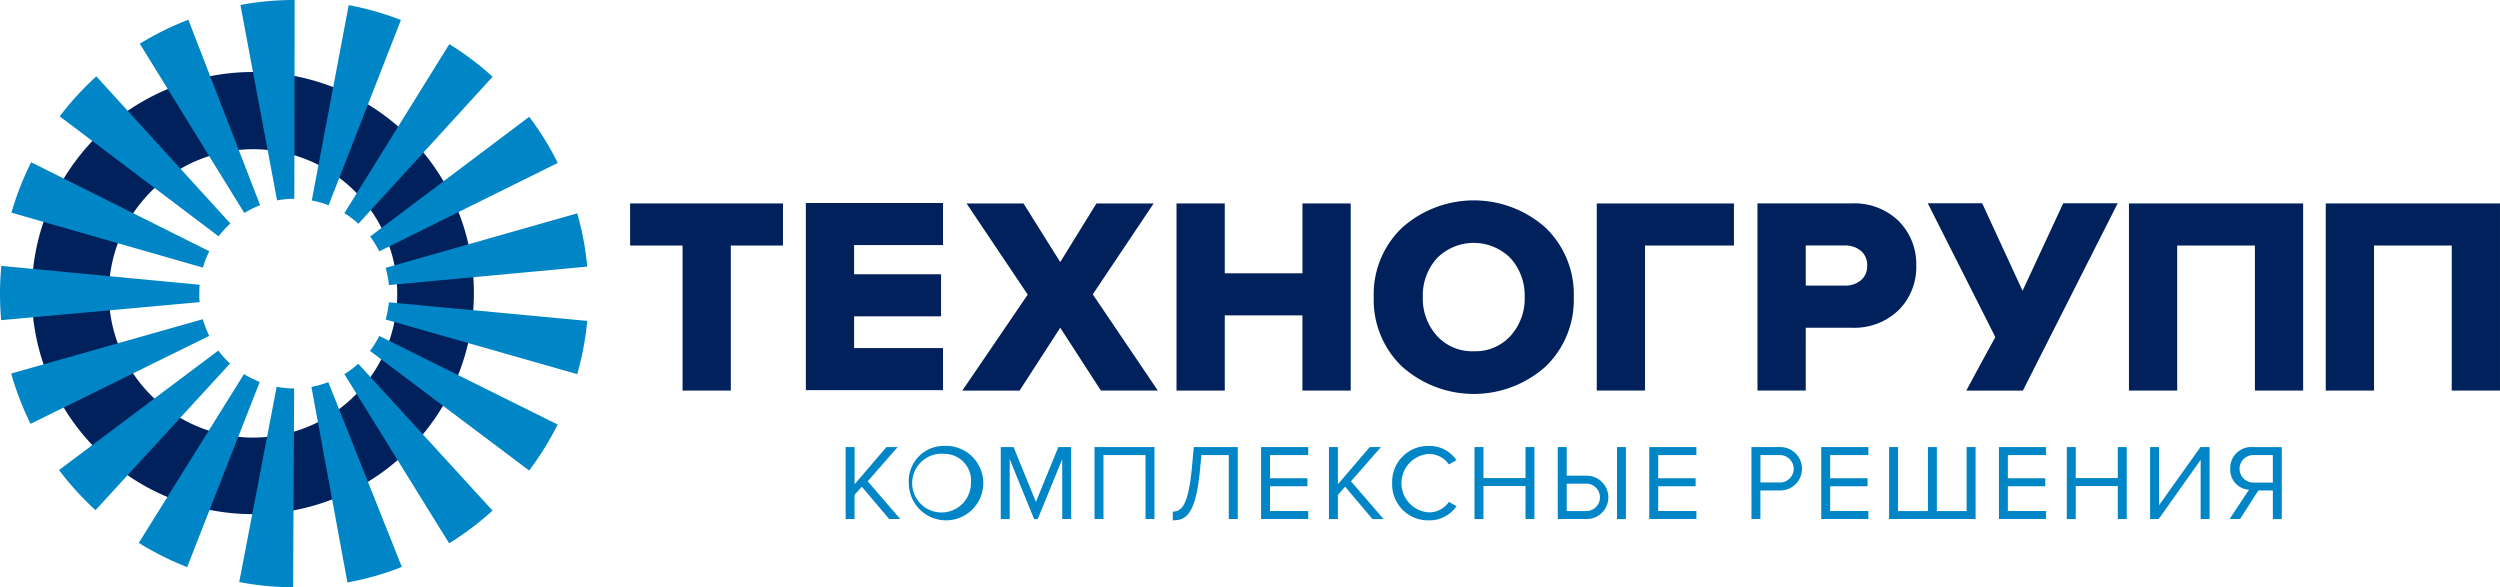
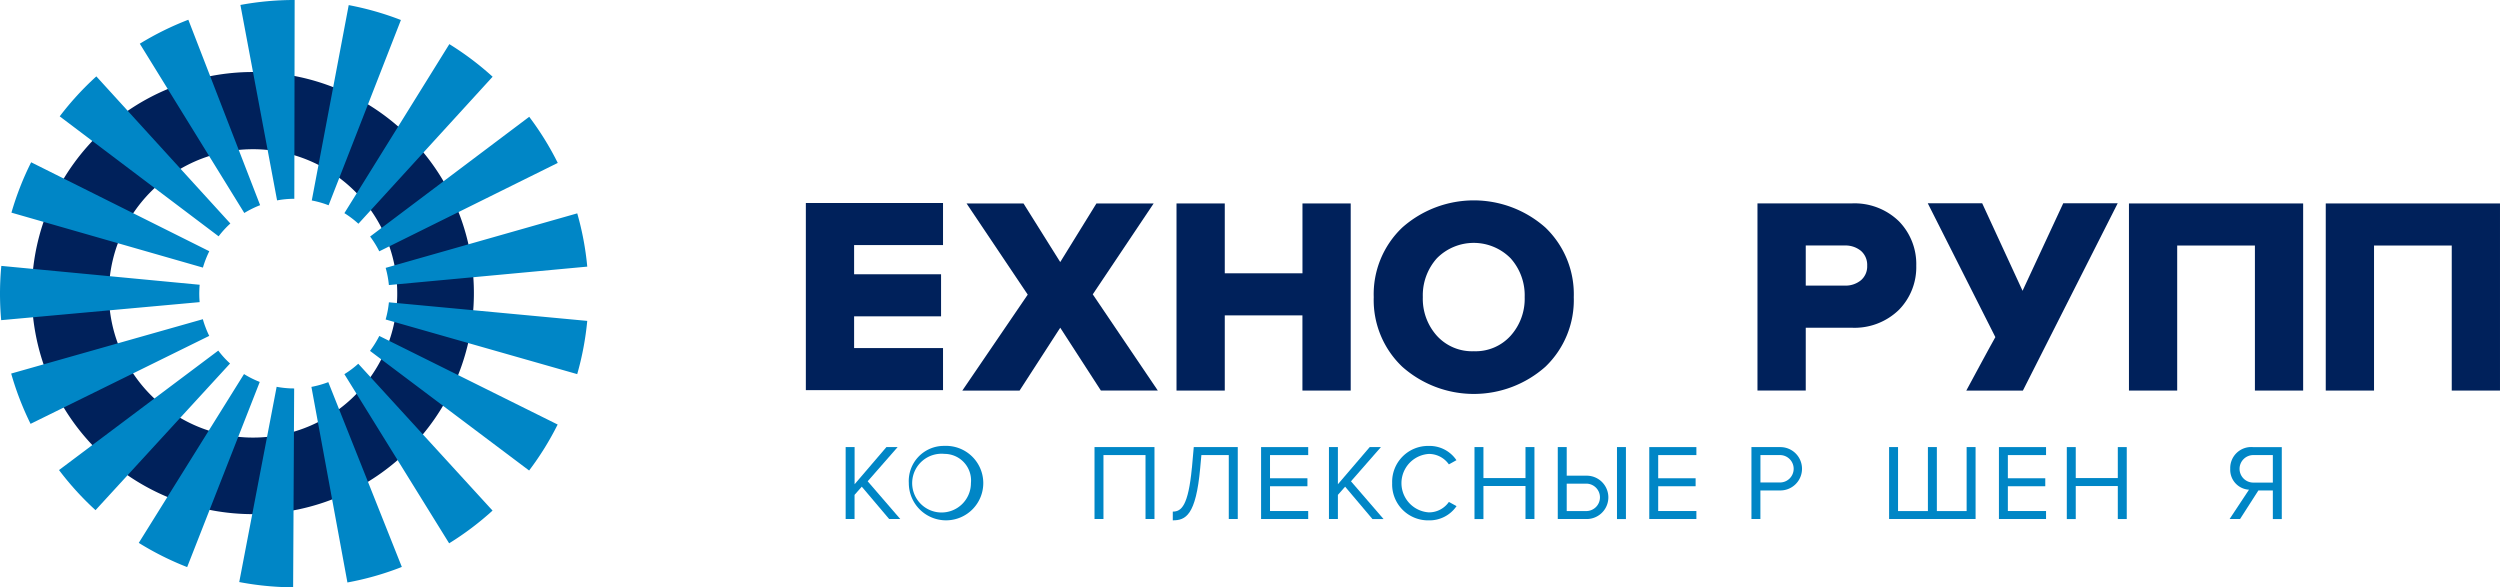
<svg xmlns="http://www.w3.org/2000/svg" id="tg_logo_d_2024" data-name="tg logo d 2024" width="242.186" height="56.891" viewBox="0 0 242.186 56.891">
  <defs>
    <clipPath id="clip-path">
      <rect id="Rectangle_509" data-name="Rectangle 509" width="242.186" height="56.891" fill="none" />
    </clipPath>
  </defs>
  <g id="Group_216" data-name="Group 216" transform="translate(0 0)" clip-path="url(#clip-path)">
    <path id="Path_898" data-name="Path 898" d="M25.3,51.56a21.415,21.415,0,1,1,8.569-1.8,21.363,21.363,0,0,1-8.569,1.8m-.026-35.352A13.968,13.968,0,1,0,30.9,42.971h0a13.968,13.968,0,0,0-5.624-26.763" transform="translate(-0.782 -1.753)" fill="#00215b" />
    <path id="Path_899" data-name="Path 899" d="M27.24,56.865a28.7,28.7,0,0,1-4.064-.479L26.8,37.471a9.274,9.274,0,0,0,1.288.151c.111.007.259.008.409.008l-.1,19.262c-.389,0-.775-.012-1.164-.026m6.422-.446L30.168,37.48a9.585,9.585,0,0,0,1.635-.461l7.123,17.9-.246.1a28.412,28.412,0,0,1-5.018,1.407M18.131,54.937a28.564,28.564,0,0,1-4.687-2.346L23.639,36.237A9.22,9.22,0,0,0,25.164,37ZM43.51,52.631,33.361,36.246a8.936,8.936,0,0,0,1.345-1.01L47.715,49.464a28.566,28.566,0,0,1-4.2,3.166M9.253,49.422a28.679,28.679,0,0,1-3.536-3.885L21.146,33.963a8.874,8.874,0,0,0,1.14,1.251Zm42-3.845L35.844,33.991a9.531,9.531,0,0,0,.9-1.447l17.278,8.582a28.389,28.389,0,0,1-2.761,4.451m-48.3-4.517c-.39-.793-.747-1.607-1.063-2.429-.307-.794-.581-1.621-.815-2.443l18.568-5.265a8.172,8.172,0,0,0,.271.815,8.614,8.614,0,0,0,.348.8Zm52.959-4.816L37.358,30.95a9.345,9.345,0,0,0,.316-1.664l19.215,1.8a28.6,28.6,0,0,1-.972,5.156M.115,31.015A28.683,28.683,0,0,1,.03,27.15c.022-.471.054-.932.1-1.392l19.214,1.827c-.014.15-.026.3-.03.446a9.263,9.263,0,0,0,.026,1.238Zm37.558-3.4a9.5,9.5,0,0,0-.312-1.665l18.559-5.281a28.3,28.3,0,0,1,.97,5.16ZM19.658,25.923,1.108,20.6a28.425,28.425,0,0,1,1.91-4.879l17.258,8.617a9.676,9.676,0,0,0-.618,1.586m17.083-1.578a9.116,9.116,0,0,0-.886-1.431l15.412-11.6a28.534,28.534,0,0,1,2.766,4.468ZM21.177,22.892,5.785,11.271A28.521,28.521,0,0,1,9.333,7.4l12.983,14.25a9.155,9.155,0,0,0-1.14,1.246m13.544-1.221a9.335,9.335,0,0,0-1.357-1.027L43.53,4.275a28.557,28.557,0,0,1,4.192,3.158ZM23.666,20.633,13.544,4.234a28.824,28.824,0,0,1,4.7-2.322L25.2,19.876a9.637,9.637,0,0,0-1.533.757m8.166-.747a9.134,9.134,0,0,0-1.63-.465L33.781.495a28.732,28.732,0,0,1,5.057,1.443Zm-4.99-.472L23.29.48A28.634,28.634,0,0,1,28.544,0l-.032,19.258a9.062,9.062,0,0,0-1.67.155" transform="translate(0 0)" fill="#0086c6" />
-     <path id="Path_900" data-name="Path 900" d="M85.981,42.739H81.307V28.688H76.225V24.612H91.034v4.076H85.981Z" transform="translate(-15.184 -4.903)" fill="#00215b" />
    <path id="Path_901" data-name="Path 901" d="M110.775,42.686H97.485V24.558h13.289v4.076H102.16v2.827h8.424v4.077H102.16v3.07h8.614Z" transform="translate(-19.419 -4.892)" fill="#00215b" />
    <path id="Path_902" data-name="Path 902" d="M135.354,42.739h-5.515L125.9,36.65l-3.938,6.089h-5.546l6.335-9.295-5.927-8.833h5.517l3.559,5.68,3.507-5.68h5.544l-5.9,8.806Z" transform="translate(-23.19 -4.903)" fill="#00215b" />
    <path id="Path_903" data-name="Path 903" d="M159.2,42.739h-4.677V35.455H147v7.284h-4.675V24.612H147v6.767h7.527V24.612H159.2Z" transform="translate(-28.351 -4.903)" fill="#00215b" />
    <path id="Path_904" data-name="Path 904" d="M182.817,40.354a10.44,10.44,0,0,1-13.872,0,8.907,8.907,0,0,1-2.76-6.739,8.906,8.906,0,0,1,2.76-6.74,10.448,10.448,0,0,1,13.872,0,8.936,8.936,0,0,1,2.746,6.74,8.937,8.937,0,0,1-2.746,6.739m-6.93-1.5a4.562,4.562,0,0,0,3.559-1.5,5.352,5.352,0,0,0,1.361-3.749,5.368,5.368,0,0,0-1.361-3.753,5.022,5.022,0,0,0-7.147,0,5.377,5.377,0,0,0-1.359,3.753,5.361,5.361,0,0,0,1.359,3.749,4.6,4.6,0,0,0,3.588,1.5" transform="translate(-33.105 -4.829)" fill="#00215b" />
-     <path id="Path_905" data-name="Path 905" d="M197.841,42.739h-4.674V24.612h13.288v4.076h-8.614Z" transform="translate(-38.48 -4.903)" fill="#00215b" />
    <path id="Path_906" data-name="Path 906" d="M217.283,42.738h-4.677V24.61h9.078a6.163,6.163,0,0,1,4.621,1.725,5.924,5.924,0,0,1,1.684,4.307,5.889,5.889,0,0,1-1.684,4.28,6.161,6.161,0,0,1-4.621,1.727h-4.4Zm3.779-10.167a2.346,2.346,0,0,0,1.563-.515,1.758,1.758,0,0,0,.609-1.414,1.793,1.793,0,0,0-.609-1.441,2.359,2.359,0,0,0-1.563-.516h-3.779v3.885Z" transform="translate(-42.352 -4.903)" fill="#00215b" />
    <path id="Path_907" data-name="Path 907" d="M274.42,42.739h-4.673V28.688h-7.529V42.739h-4.673V24.612H274.42Z" transform="translate(-51.304 -4.903)" fill="#00215b" />
    <path id="Path_908" data-name="Path 908" d="M298.232,42.739h-4.674V28.688H286.03V42.739h-4.677V24.612h16.879Z" transform="translate(-56.047 -4.903)" fill="#00215b" />
    <path id="Path_909" data-name="Path 909" d="M239.755,37.556l-6.547-12.963h5.272l3.91,8.476,3.94-8.476h5.276l-9.183,18.143H236.94s2.526-4.692,2.816-5.18" transform="translate(-46.456 -4.899)" fill="#00215b" />
    <path id="Path_910" data-name="Path 910" d="M103.862,57.92l-.7.794v2.341H102.3V54.086h.867v3.6l3.082-3.6h1.086l-2.9,3.312,3.156,3.656h-1.076Z" transform="translate(-20.378 -10.774)" fill="#0086c6" />
    <path id="Path_911" data-name="Path 911" d="M113.4,53.942a3.607,3.607,0,1,1-3.458,3.6,3.4,3.4,0,0,1,3.458-3.6m0,.774a2.846,2.846,0,1,0,2.559,2.831,2.574,2.574,0,0,0-2.559-2.831" transform="translate(-21.901 -10.746)" fill="#0086c6" />
-     <path id="Path_912" data-name="Path 912" d="M127.019,55.257l-2.372,5.8h-.355l-2.362-5.8v5.8h-.867V54.086h1.244l2.162,5.308,2.173-5.308h1.244v6.969h-.867Z" transform="translate(-24.116 -10.774)" fill="#0086c6" />
    <path id="Path_913" data-name="Path 913" d="M137.347,54.859h-4.074v6.195h-.867V54.086h5.809v6.969h-.867Z" transform="translate(-26.376 -10.774)" fill="#0086c6" />
    <path id="Path_914" data-name="Path 914" d="M143.73,56.092l.178-2.006h4.263v6.969H147.3V54.86h-2.654l-.115,1.264c-.419,4.587-1.411,5.057-2.655,5.057v-.846c.836,0,1.5-.564,1.85-4.242" transform="translate(-28.263 -10.774)" fill="#0086c6" />
    <path id="Path_915" data-name="Path 915" d="M152.557,54.086h4.565v.774h-3.7v2.246h3.625v.773h-3.625v2.4h3.7v.774h-4.565Z" transform="translate(-30.39 -10.774)" fill="#0086c6" />
    <path id="Path_916" data-name="Path 916" d="M162.333,57.92l-.7.794v2.341h-.867V54.086h.867v3.6l3.082-3.6H165.8L162.9,57.4l3.156,3.656h-1.076Z" transform="translate(-32.025 -10.774)" fill="#0086c6" />
    <path id="Path_917" data-name="Path 917" d="M168.414,57.546a3.479,3.479,0,0,1,3.553-3.6,3.132,3.132,0,0,1,2.674,1.38l-.732.407a2.364,2.364,0,0,0-1.942-1.013,2.837,2.837,0,0,0,0,5.662,2.337,2.337,0,0,0,1.942-1.013l.742.407a3.166,3.166,0,0,1-2.684,1.379,3.479,3.479,0,0,1-3.553-3.6" transform="translate(-33.549 -10.746)" fill="#0086c6" />
    <path id="Path_918" data-name="Path 918" d="M183.315,57.858H179.24v3.2h-.867V54.086h.867v3h4.074v-3h.867v6.969h-.867Z" transform="translate(-35.533 -10.774)" fill="#0086c6" />
    <path id="Path_919" data-name="Path 919" d="M189.315,56.855h1.933a2.1,2.1,0,1,1,0,4.2h-2.8V54.086h.867Zm0,3.426h1.829a1.328,1.328,0,1,0,0-2.653h-1.829Zm4.869-6.195h.867v6.969h-.867Z" transform="translate(-37.54 -10.774)" fill="#0086c6" />
    <path id="Path_920" data-name="Path 920" d="M199.516,54.086h4.565v.774h-3.7v2.246h3.625v.773h-3.625v2.4h3.7v.774h-4.565Z" transform="translate(-39.744 -10.774)" fill="#0086c6" />
    <path id="Path_921" data-name="Path 921" d="M211.876,54.086h2.8a2.1,2.1,0,1,1,0,4.2h-1.932v2.768h-.867Zm2.7.774h-1.828v2.653h1.828a1.328,1.328,0,1,0,0-2.653" transform="translate(-42.207 -10.774)" fill="#0086c6" />
-     <path id="Path_922" data-name="Path 922" d="M220.32,54.086h4.565v.774h-3.7v2.246h3.625v.773h-3.625v2.4h3.7v.774H220.32Z" transform="translate(-43.889 -10.774)" fill="#0086c6" />
    <path id="Path_923" data-name="Path 923" d="M236.908,61.055h-8.379V54.086h.867v6.195h2.893V54.086h.867v6.195h2.884V54.086h.867Z" transform="translate(-45.524 -10.774)" fill="#0086c6" />
    <path id="Path_924" data-name="Path 924" d="M241.816,54.086h4.565v.774h-3.7v2.246h3.625v.773h-3.625v2.4h3.7v.774h-4.565Z" transform="translate(-48.171 -10.774)" fill="#0086c6" />
    <path id="Path_925" data-name="Path 925" d="M254.967,57.858h-4.074v3.2h-.867V54.086h.867v3h4.074v-3h.867v6.969h-.867Z" transform="translate(-49.806 -10.774)" fill="#0086c6" />
-     <path id="Path_926" data-name="Path 926" d="M260.968,54.086v5.631l4.012-5.631h.887v6.969H265V55.319l-4.064,5.735H260.1V54.086Z" transform="translate(-51.813 -10.774)" fill="#0086c6" />
    <path id="Path_927" data-name="Path 927" d="M271.6,58.213a1.932,1.932,0,0,1-1.818-2.026,2.033,2.033,0,0,1,2.194-2.1h2.8v6.969h-.867V58.286h-1.4l-1.776,2.768H269.72Zm2.309-3.353H272.07a1.333,1.333,0,1,0,0,2.664h1.839Z" transform="translate(-53.729 -10.774)" fill="#0086c6" />
  </g>
</svg>